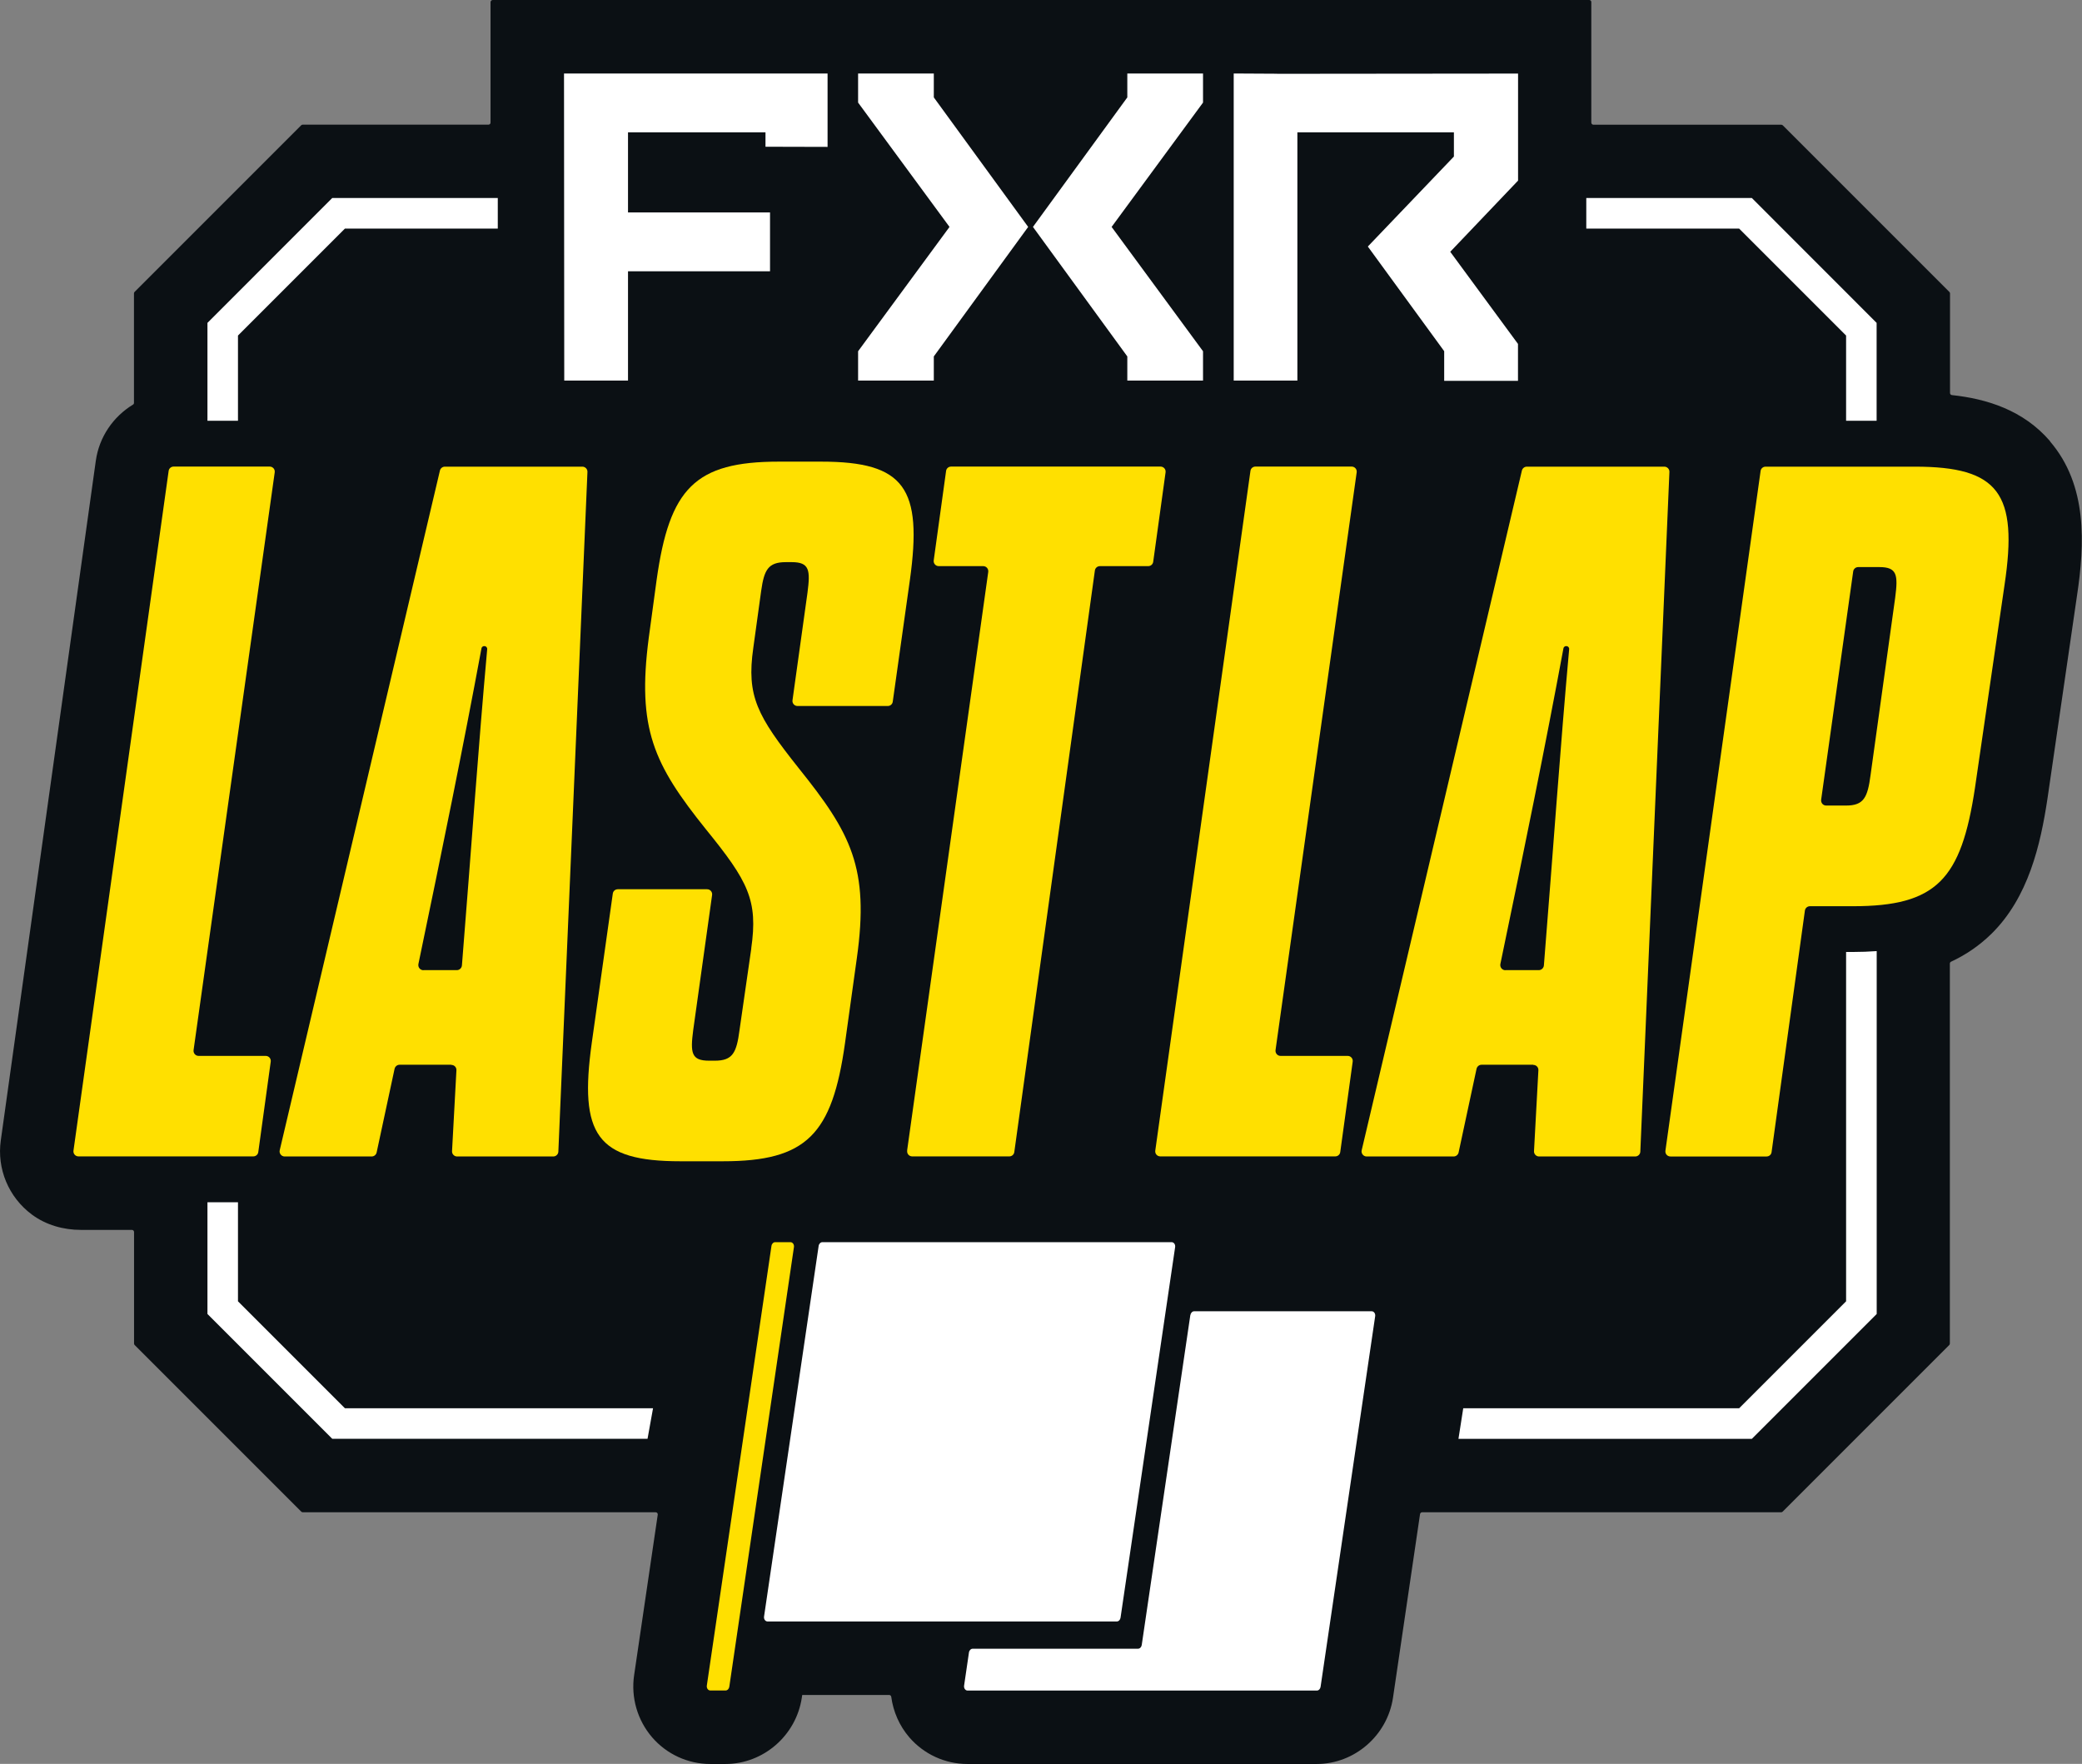
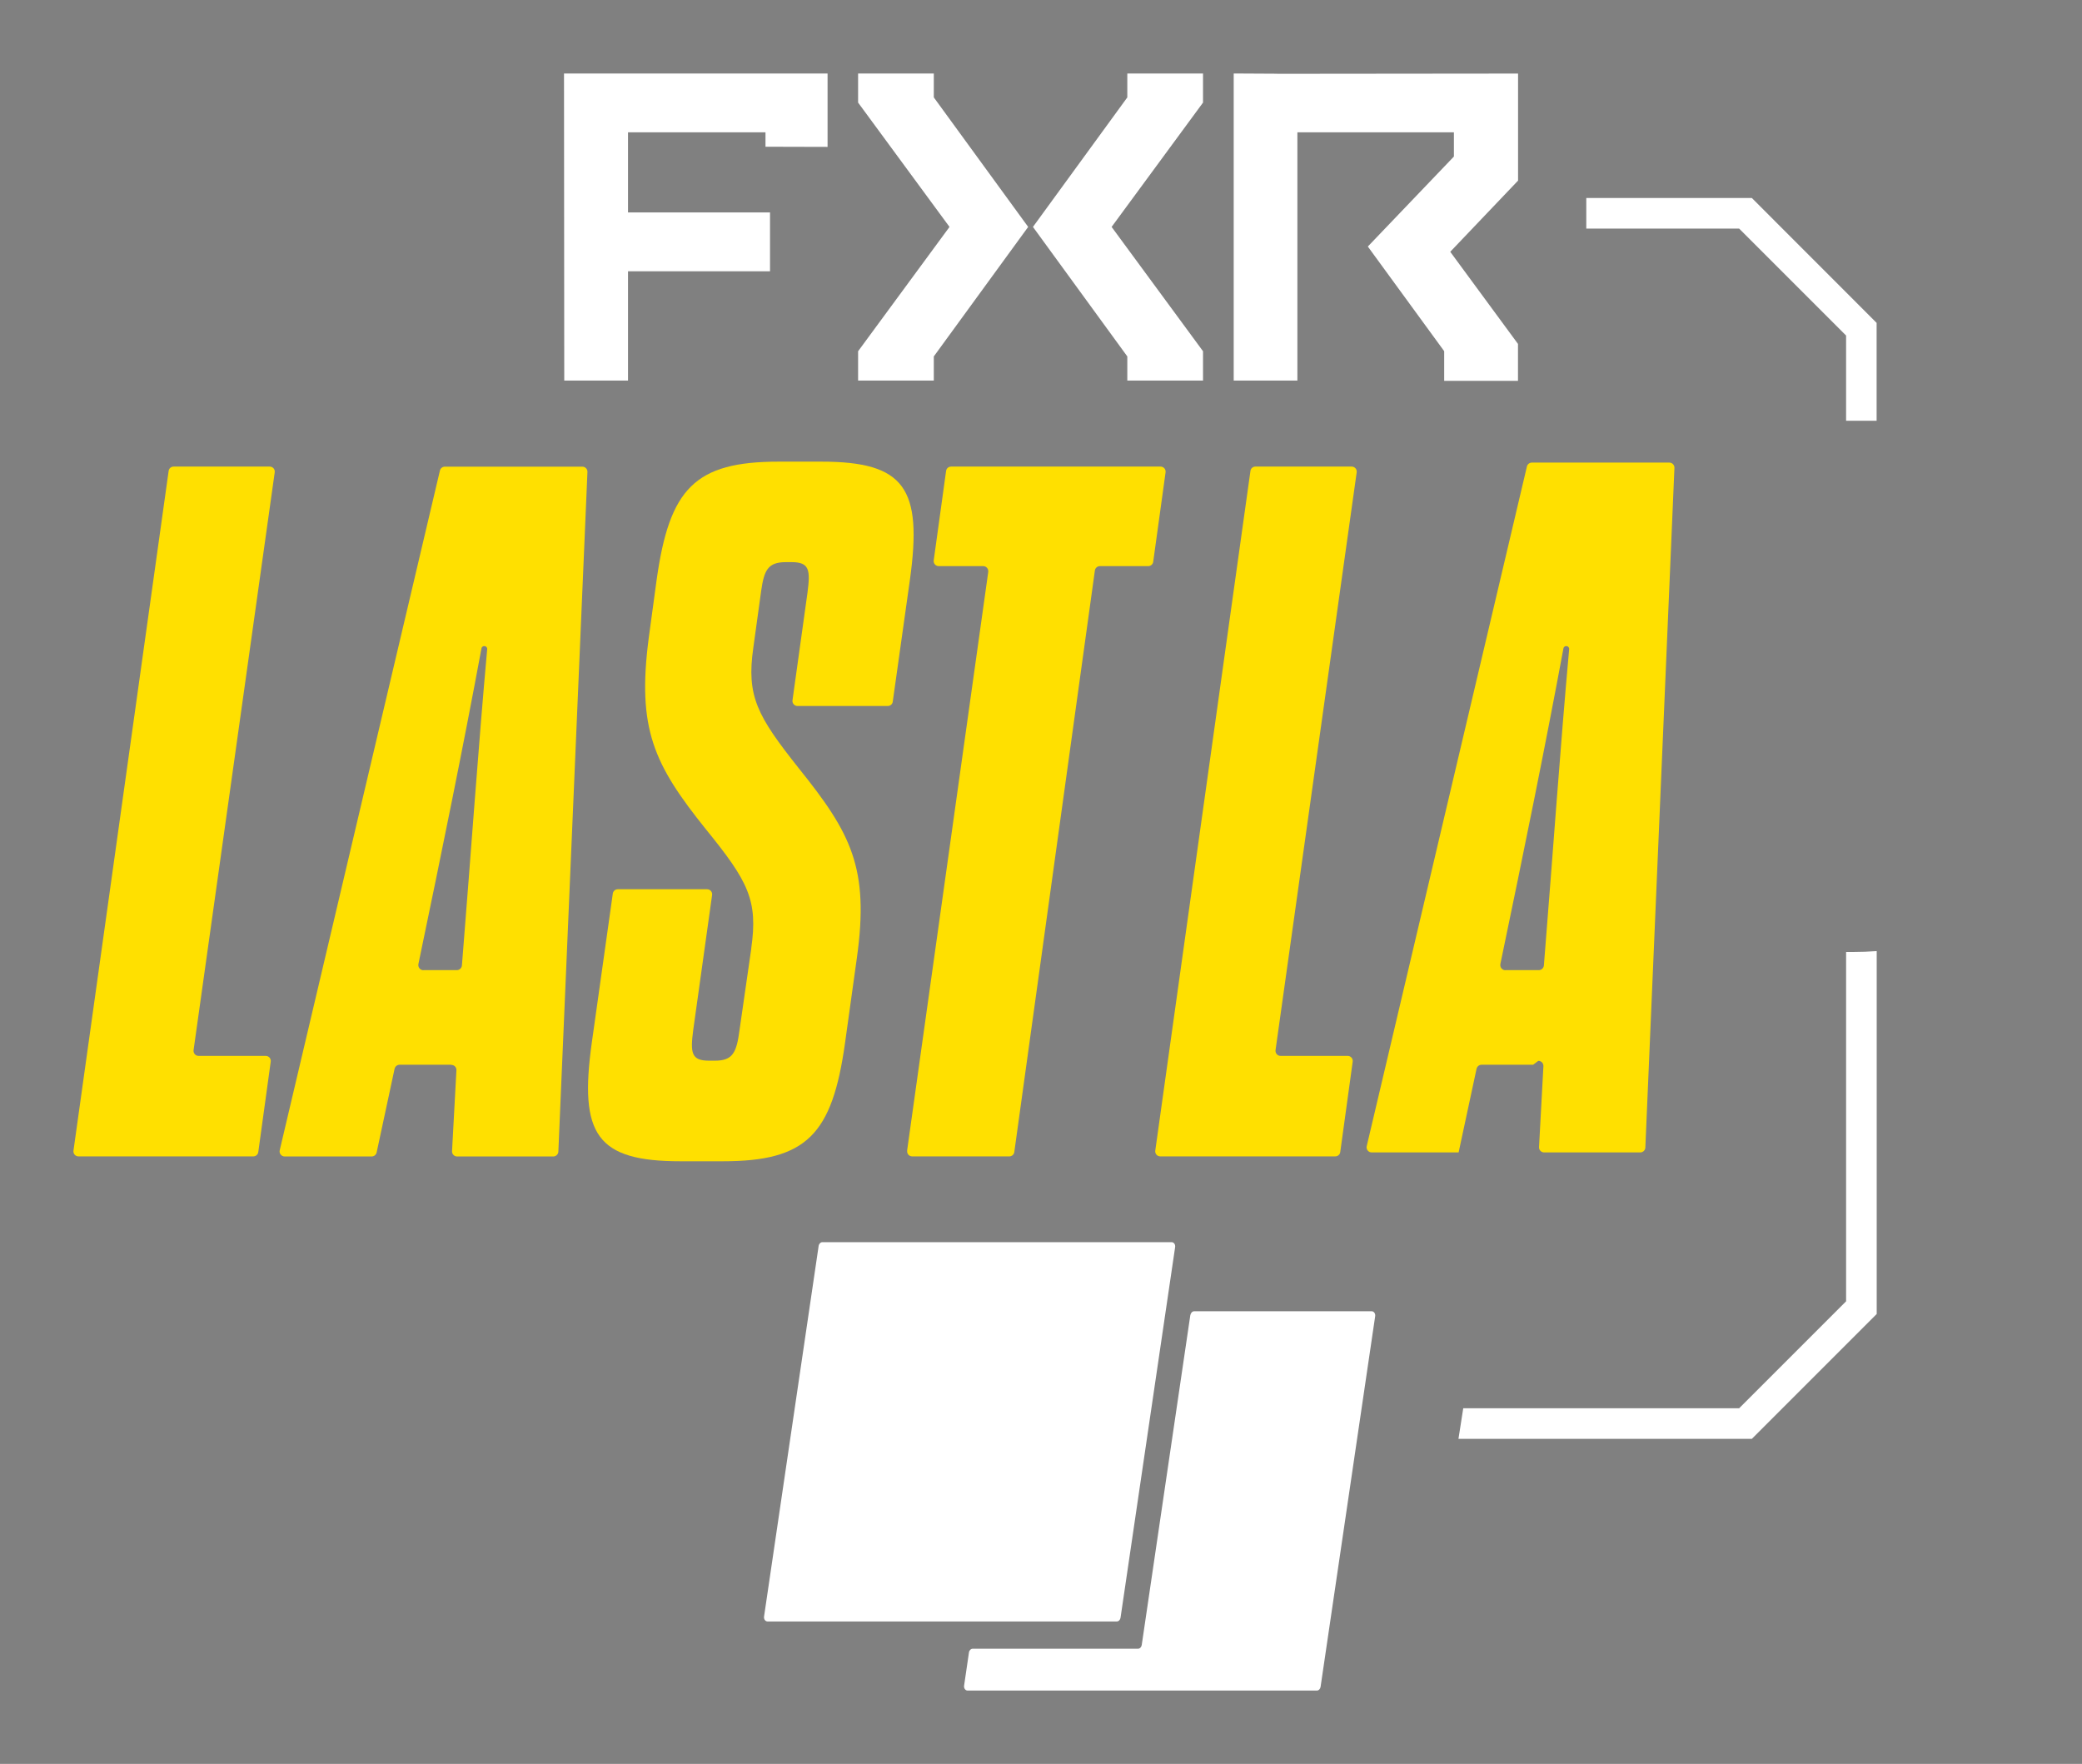
<svg xmlns="http://www.w3.org/2000/svg" viewBox="0 0 261.24 221.31" data-name="Layer 2" id="Layer_2">
  <rect x="0" y="0" width="261.24" height="221.31" fill="#808080" stroke="none" />
  <defs>
    <style>
      .cls-1 {
        fill: #fff;
      }

      .cls-2 {
        fill: #ffe000;
      }

      .cls-3 {
        fill: #0b1014;
      }
    </style>
  </defs>
  <g data-name="Layer 1" id="Layer_1-2">
    <g>
-       <path d="M257.24,55.36c-3.36-3.91-7.95-5.32-12.32-5.79-.14-.01-.24-.13-.24-.26v-12.49c0-.07-.03-.14-.08-.19l-20.9-20.9c-.05-.05-.12-.08-.19-.08h-23.57c-.15,0-.27-.12-.27-.27V.27C199.68.12,199.56,0,199.41,0H61.82c-.15,0-.27.13-.27.28v15.09c.01.15-.11.27-.26.27h-23.31c-.07,0-.14.03-.19.08l-20.9,20.9c-.05.05-.08.12-.08.19v13.74c0,.09-.05.18-.13.22-2.46,1.5-4.24,4.04-4.66,7.05L.1,143.08c-.5,3.54.95,7.12,3.92,9.32,1.76,1.3,3.94,1.91,6.12,1.91h6.41c.15,0,.27.12.27.27v13.99c0,.07.03.14.08.19l20.9,20.9c.05.05.12.08.19.08h44.28c.16,0,.29.14.26.31l-2.96,20.11c-.42,2.82.41,5.67,2.26,7.82,1.83,2.12,4.49,3.34,7.29,3.34h1.91c4.76,0,8.88-3.58,9.58-8.33l.05-.33h10.91c.13,0,.24.1.26.23.25,1.86,1.02,3.64,2.27,5.09,1.83,2.12,4.49,3.34,7.29,3.34h43.82c4.76,0,8.88-3.58,9.58-8.33l3.39-23.02c.02-.13.13-.23.26-.23h45.05c.07,0,.14-.03.19-.08l20.9-20.9c.05-.05.08-.12.08-.19v-47.67c0-.1.06-.2.15-.24,1.79-.83,3.51-1.97,5.08-3.51,4.62-4.56,6.14-11.11,7.02-16.96l3.7-25.43c.98-6.5,1.34-13.89-3.39-19.39Z" class="cls-3" />
      <path d="M70.77,9.22l.03,38.53h8v-13.71h17.82v-7.39h-17.82s0-10.05,0-10.05h17.25v1.81l7.79.02v-9.21h-33.06ZM107.67,9.22v3.65l11.47,15.6-11.47,15.6v3.68h9.5v-3.03l11.84-16.25-11.84-16.25v-3h-9.5ZM141.45,9.22v3l-11.84,16.25,11.84,16.25v3.03h9.5v-3.68l-11.47-15.6,11.47-15.6v-3.65h-9.5ZM160.25,9.25l-5.45-.03v38.53s7.99,0,7.99,0v-31.15h19.64v3.04l-10.8,11.29,9.58,13.13v3.72s9.26,0,9.26,0v-4.63s-8.5-11.56-8.5-11.56l8.51-8.93v-13.43s-30.22.03-30.22.03Z" class="cls-1" />
      <g>
        <path d="M140.13,203.44h-43.82c-.28,0-.49-.29-.44-.62l6.85-46.5c.04-.27.24-.47.47-.47h43.82c.28,0,.49.29.44.62l-6.85,46.5c-.04.27-.24.47-.47.47Z" class="cls-1" />
-         <path d="M89.13,212.1h1.91c.23,0,.43-.2.47-.47l8.11-55.16c.05-.33-.16-.62-.44-.62h-1.91c-.23,0-.43.2-.47.47l-8.11,55.16c-.05.33.16.62.44.62Z" class="cls-2" />
        <path d="M149.36,164.98l-6.1,41.41c-.04.27-.24.47-.47.47h-20.74c-.23,0-.43.2-.47.47l-.61,4.16c-.05.33.16.62.44.62h43.82c.23,0,.43-.2.47-.47l6.85-46.5c.05-.33-.16-.62-.44-.62h-22.27c-.23,0-.43.2-.47.47Z" class="cls-1" />
      </g>
      <g>
        <path d="M21.78,58.54h12.06c.39,0,.69.34.63.73l-10.18,72.48c-.05.39.24.73.63.73h8.42c.39,0,.69.34.63.73l-1.56,11.33c-.04.32-.31.55-.63.55H9.85c-.39,0-.69-.34-.63-.73l11.94-85.27c.04-.32.31-.55.63-.55Z" class="cls-2" />
        <path d="M56.61,133.59h-6.47c-.3,0-.56.21-.63.51l-2.25,10.49c-.06.29-.32.51-.63.51h-10.91c-.41,0-.72-.39-.62-.79l20.1-85.27c.07-.29.33-.49.62-.49h17.25c.36,0,.66.3.64.67l-3.65,85.27c-.01.34-.3.61-.64.61h-12.06c-.37,0-.66-.31-.64-.67l.55-10.15c.02-.37-.27-.67-.64-.67ZM53.13,121.72h4.19c.33,0,.61-.26.64-.59,1.18-14.66,2.05-27.3,3.17-39.67.04-.46-.63-.56-.72-.1-2.29,12.35-4.86,24.96-7.91,39.59-.08.4.22.78.63.78Z" class="cls-2" />
        <path d="M94.26,119c.87-6.06-.37-8.41-5.69-14.96-6.55-8.16-8.65-12.61-7.17-23.99l.99-7.29c1.61-11.5,4.82-14.84,15.33-14.84h5.32c10.51,0,12.73,3.34,11.13,14.84l-2.15,15.27c-.04.32-.31.55-.63.55h-11.32c-.39,0-.69-.34-.63-.73l1.88-13.49c.37-2.84.25-3.83-1.98-3.83h-.74c-2.23,0-2.72.99-3.09,3.59l-.99,7.17c-.87,6.06.49,8.53,5.69,15.08,6.55,8.16,8.9,12.49,7.3,23.86l-1.48,10.63c-1.61,11.5-4.82,14.84-15.33,14.84h-5.32c-10.51,0-12.73-3.34-11.13-14.84l2.64-18.74c.04-.32.31-.55.63-.55h11.2c.39,0,.69.34.63.73l-2.37,16.95c-.37,2.84-.25,3.83,1.98,3.83h.74c2.23,0,2.72-.99,3.09-3.83l1.48-10.26Z" class="cls-2" />
        <path d="M113.82,144.36l10.18-72.6c.05-.39-.24-.73-.63-.73h-5.58c-.39,0-.69-.34-.63-.73l1.55-11.21c.04-.32.31-.55.63-.55h26.28c.39,0,.69.34.63.73l-1.55,11.21c-.04.32-.31.55-.63.55h-6.06c-.32,0-.59.24-.63.55l-10.11,72.96c-.04.32-.31.55-.63.55h-12.18c-.39,0-.69-.34-.63-.73Z" class="cls-2" />
        <path d="M157.54,58.54h12.06c.39,0,.69.34.63.73l-10.18,72.48c-.05.39.24.73.63.73h8.42c.39,0,.69.34.63.73l-1.56,11.33c-.04.32-.31.55-.63.55h-21.95c-.39,0-.69-.34-.63-.73l11.94-85.27c.04-.32.31-.55.63-.55Z" class="cls-2" />
-         <path d="M192.37,133.59h-6.47c-.3,0-.56.21-.63.51l-2.25,10.49c-.06.29-.32.51-.63.51h-10.91c-.41,0-.72-.39-.62-.79l20.1-85.27c.07-.29.33-.49.62-.49h17.25c.36,0,.66.3.64.67l-3.65,85.27c-.01.34-.3.61-.64.61h-12.06c-.37,0-.66-.31-.64-.67l.55-10.15c.02-.37-.27-.67-.64-.67ZM188.89,121.72h4.19c.33,0,.61-.26.64-.59,1.18-14.66,2.05-27.3,3.17-39.67.04-.46-.63-.56-.72-.1-2.29,12.35-4.86,24.96-7.91,39.59-.08.4.22.78.63.78Z" class="cls-2" />
-         <path d="M220.91,59.1c.04-.32.31-.55.63-.55h18.73c10.51,0,12.98,3.34,11.25,14.84l-3.71,25.47c-1.73,11.5-4.82,14.84-15.33,14.84h-5.38c-.32,0-.59.24-.63.55l-4.18,30.3c-.04.32-.31.55-.63.55h-12.06c-.39,0-.69-.34-.63-.73l11.94-85.27ZM231.62,101.07c2.23,0,2.72-.99,3.09-3.83l3.09-22.26c.37-2.84.25-3.83-1.98-3.83h-2.66c-.32,0-.59.24-.63.55l-4.02,28.64c-.05.39.24.73.63.73h2.48Z" class="cls-2" />
+         <path d="M192.37,133.59h-6.47c-.3,0-.56.21-.63.51l-2.25,10.49h-10.91c-.41,0-.72-.39-.62-.79l20.1-85.27c.07-.29.33-.49.62-.49h17.25c.36,0,.66.3.64.67l-3.65,85.27c-.01.34-.3.61-.64.61h-12.06c-.37,0-.66-.31-.64-.67l.55-10.15c.02-.37-.27-.67-.64-.67ZM188.89,121.72h4.19c.33,0,.61-.26.64-.59,1.18-14.66,2.05-27.3,3.17-39.67.04-.46-.63-.56-.72-.1-2.29,12.35-4.86,24.96-7.91,39.59-.08.4.22.78.63.78Z" class="cls-2" />
      </g>
      <g>
-         <polygon points="29.86 52.79 29.86 42.1 43.28 28.68 62.46 28.68 62.46 24.84 41.69 24.84 26.03 40.51 26.03 52.79 29.86 52.79" class="cls-1" />
        <polygon points="231.64 42.1 231.64 52.79 235.47 52.79 235.47 40.51 219.81 24.84 199.04 24.84 199.04 28.68 218.22 28.68 231.64 42.1" class="cls-1" />
-         <polygon points="29.86 163.27 29.86 150.84 26.03 150.84 26.03 164.86 41.69 180.52 81.25 180.52 81.94 176.69 43.28 176.69 29.86 163.27" class="cls-1" />
        <path d="M232.49,119.44h-.85v43.83l-13.42,13.42h-34.62l-.6,3.84h36.81l15.67-15.67v-45.53c-.95.07-1.94.11-2.99.11Z" class="cls-1" />
      </g>
    </g>
  </g>
</svg>